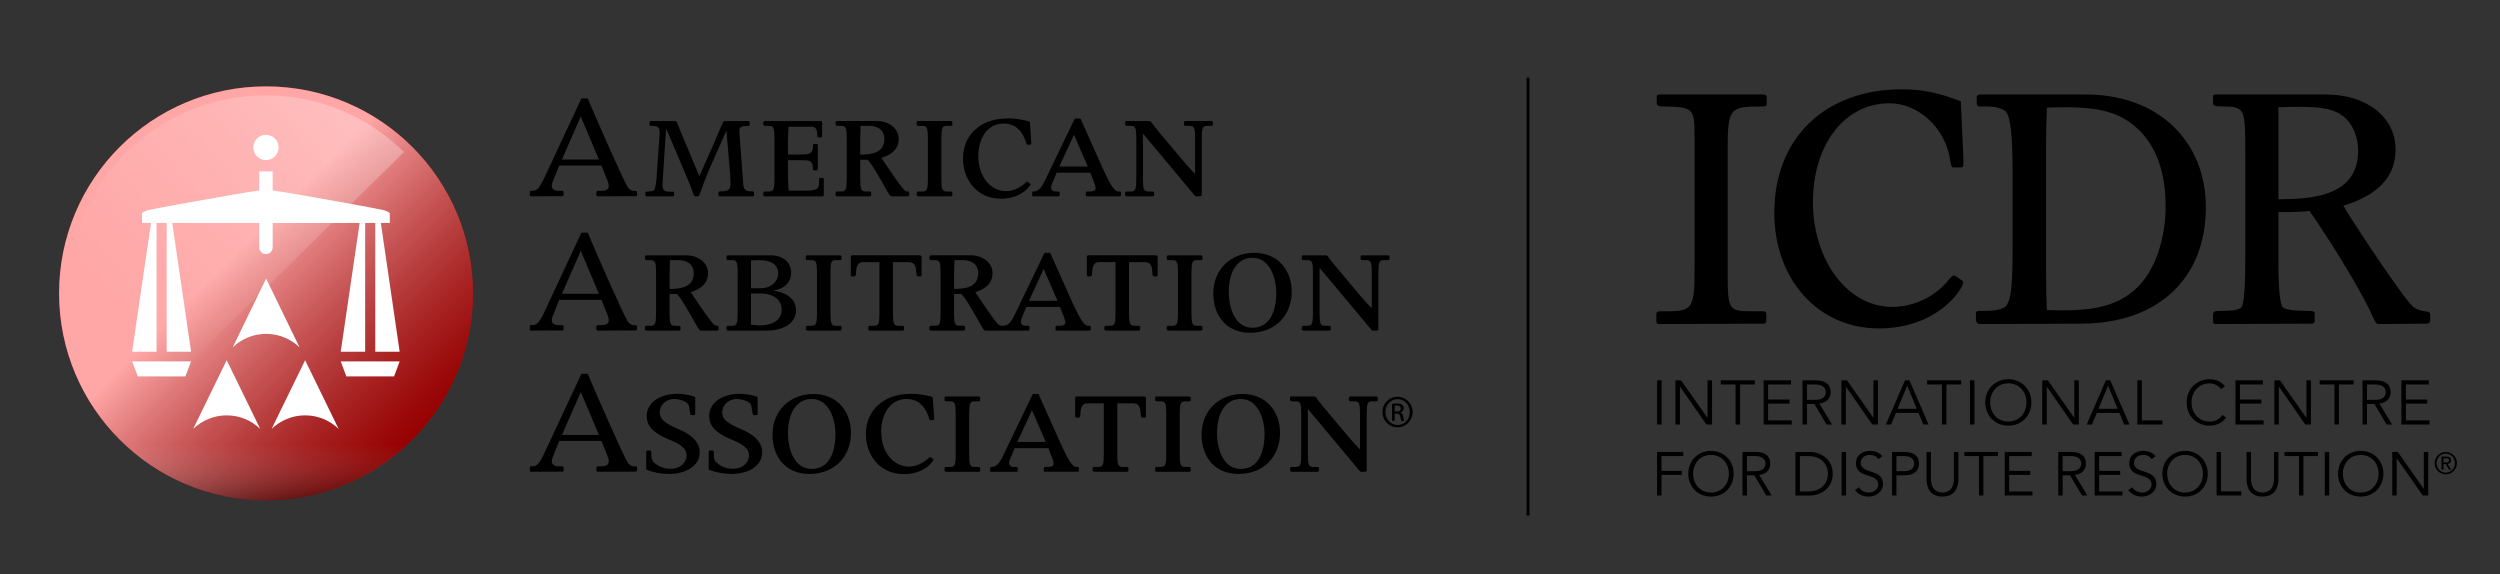
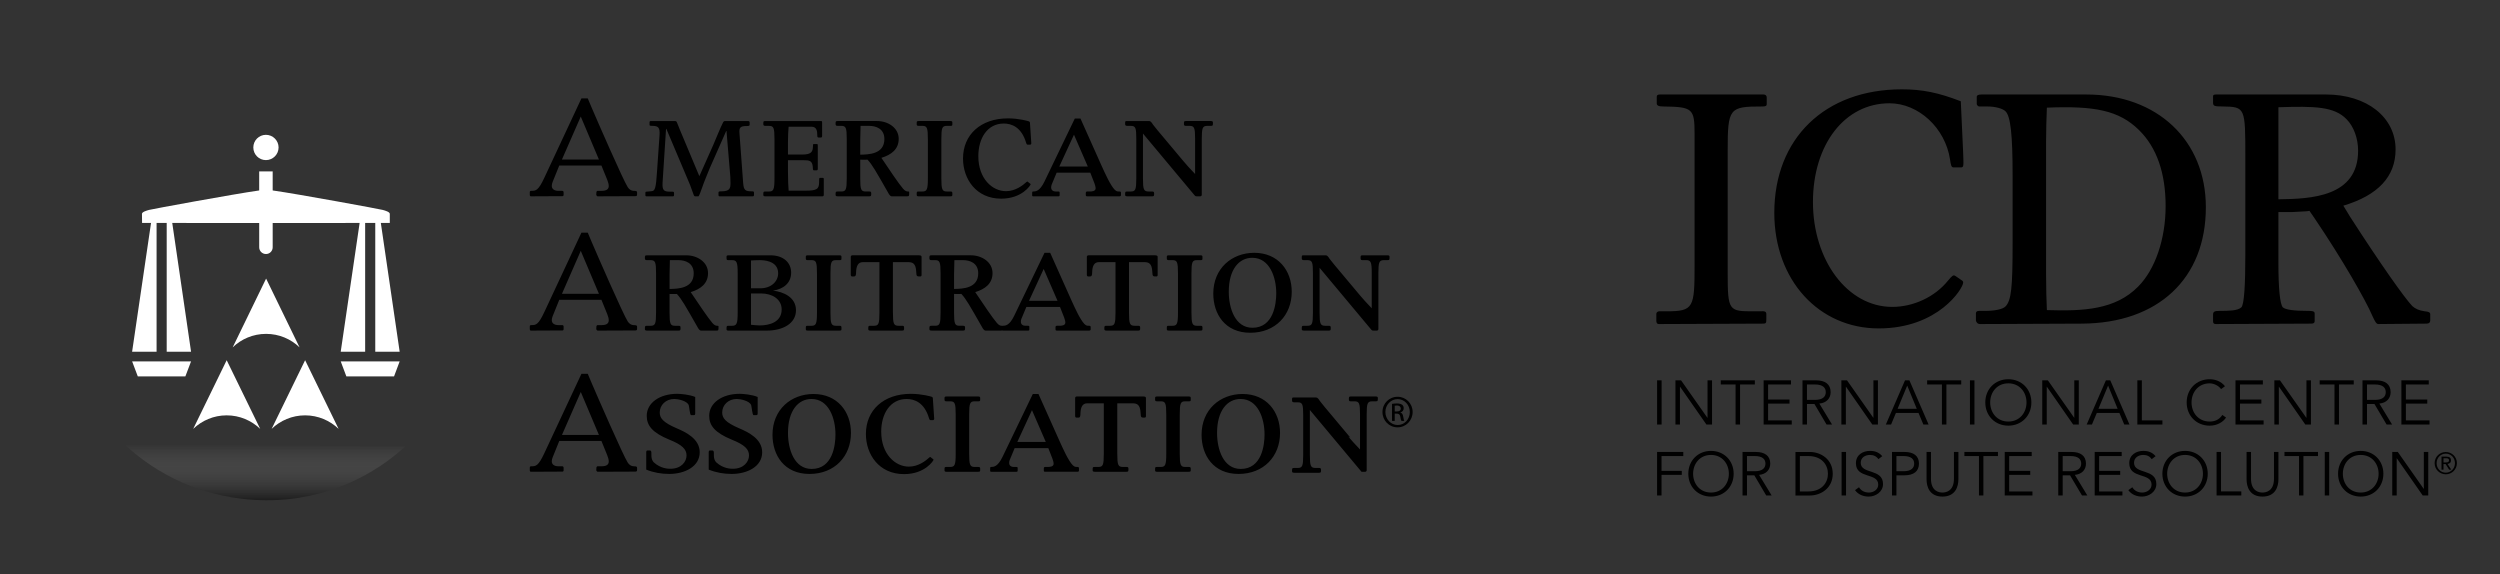
<svg xmlns="http://www.w3.org/2000/svg" viewBox="0 0 4352.44 1000">
  <rect x="0" y="0" width="4352.44" height="1000" fill="#333333" stroke="none" />
  <defs>
    <style>
      .cls-1 {
        fill: url(#linear-gradient-2);
        opacity: .65;
      }

      .cls-1, .cls-2 {
        mix-blend-mode: multiply;
      }

      .cls-1, .cls-2, .cls-3, .cls-4, .cls-5, .cls-6 {
        stroke-width: 0px;
      }

      .cls-2 {
        fill: url(#linear-gradient);
        opacity: .6;
      }

      .cls-3 {
        fill: url(#linear-gradient-3);
      }

      .cls-7 {
        isolation: isolate;
      }

      .cls-5 {
        fill: #fff;
      }

      .cls-6 {
        fill: red;
      }
    </style>
    <linearGradient id="linear-gradient" x1="461.08" y1="870.93" x2="461.08" y2="773.53" gradientUnits="userSpaceOnUse">
      <stop offset="0" stop-color="#000" stop-opacity=".7" />
      <stop offset="1" stop-color="#fff" stop-opacity="0" />
    </linearGradient>
    <linearGradient id="linear-gradient-2" x1="717.89" y1="765.4" x2="208.39" y2="255.89" gradientUnits="userSpaceOnUse">
      <stop offset="0" stop-color="#000" stop-opacity=".63" />
      <stop offset=".62" stop-color="#fff" />
    </linearGradient>
    <linearGradient id="linear-gradient-3" x1="166.76" y1="551.67" x2="675.12" y2="85.8" gradientUnits="userSpaceOnUse">
      <stop offset="0" stop-color="#fff" stop-opacity="0" />
      <stop offset=".18" stop-color="#fff" stop-opacity=".04" />
      <stop offset=".48" stop-color="#fff" stop-opacity=".13" />
      <stop offset=".86" stop-color="#fff" stop-opacity=".28" />
      <stop offset="1" stop-color="#fff" stop-opacity=".35" />
    </linearGradient>
  </defs>
  <g class="cls-7">
    <g id="Layer_1" data-name="Layer 1">
      <g>
        <g>
-           <path class="cls-4" d="m1012.26,171.28h11.02l6.95,16.51c8.7,20.31,54.53,125.59,62.65,138.07,2.61,4.05,6.37,6.37,10.15,6.37,5.51,0,6.1.88,6.1,2.9v3.78c0,2.02-1.17,2.61-3.19,2.61l-65.55.27c-.58,0-2.32-1.44-2.32-2.88l.29-4.36c0-1.15,1.17-2.32,2.03-2.32h6.97c8.12,0,12.46-2.61,12.46-8.41,0-2.9-.88-6.37-2.61-10.73l-10.15-24.95h-73.38l-11.61,28.72c-.86,2.32-1.44,4.63-1.44,6.66,0,5.51,4.34,8.71,11.59,8.71h6.39c1.75,0,2.61.88,2.61,2.9v4.07c0,1.44-.86,2.32-1.73,2.32l-55.11.27c-1.44,0-2.03-.86-2.03-2.88v-4.36c0-1.44.58-2.32,2.61-2.32,7.83,0,12.19,0,22.92-23.19l64.38-137.76Zm-1.17,31.61l-32.77,74.82h64.38l-31.61-74.82Zm149.05,21.46h-.58l-6.08,93.96c-.58,12.76,2.03,15.36,12.76,15.36h4.34c2.32,0,2.9.88,2.9,2.34v3.47c0,1.75-.58,2.32-2.32,2.32h-45.24c-1.75,0-2.32-.27-2.32-2.32v-3.76c0-1.75.86-2.05,2.03-2.05,1.44-.27,8.7-.56,10.44-1.15,3.78-1.17,6.1-4.34,7.83-34.51l4.36-62.94c.86-13.05-2.34-15.66-11.61-15.95-5.22,0-5.8-.29-5.8-2.02v-4.07c0-1.73.58-2.32,2.61-2.32h41.77c.86,0,2.02.29,2.88,1.44,1.75,3.49,3.78,9.87,5.51,13.65l33.94,80.89,23.78-53.36c2.61-5.8,14.22-34.51,17.7-40.6.27-.58,1.44-2.03,2.88-2.03h40.04c1.73,0,3.17.58,3.17,2.32v4.07c0,2.32-2.61,2.32-5.22,2.32-11.59,0-13.34,2.9-12.46,13.34l6.39,86.13c1.15,12.46,3.47,14.22,15.95,14.22,2.03,0,2.9.56,2.9,2.32v4.05c0,1.75-.88,2.32-2.61,2.32h-56.84c-1.75,0-2.34-.56-2.34-2.32v-4.05c0-2.02.88-2.32,4.65-2.32,15.07,0,16.24-5.22,16.24-14.51,0-1.73,0-5.8-.29-10.73l-6.68-79.75h-.56l-28.72,64.97c-2.61,6.37-11.31,27.56-12.76,32.48-2.32,6.66-5.51,15.36-6.68,16.22h-6.08c-.88,0-1.46-.56-2.05-1.73-2.02-4.93-4.63-13.34-6.66-18.27l-41.19-97.45Zm211.7,75.4c0,14.22.58,24.36,1.17,32.19h29c20.29,0,24.07-2.61,24.07-15.36,0-6.1,0-6.97,1.73-6.97h4.36c1.44,0,2.03.58,2.03,2.05v27.56c0,2.03-1.17,2.59-2.9,2.59h-98.6c-2.9,0-3.78-.56-3.78-2.59,0-5.24,0-5.8,3.78-5.8h6.08c7.83,0,9.58-3.19,9.58-22.92v-68.45c0-19.71-1.46-22.9-9.58-22.9h-6.08c-2.61,0-3.78-.58-3.78-3.19,0-4.63,0-5.22,3.78-5.22h95.69c2.61,0,2.9.29,2.9,2.32v23.51c0,2.02-.58,2.9-2.32,2.9h-3.49c-2.02,0-2.61-.88-2.61-3.78,0-7.83-1.15-15.09-10.15-15.09h-39.73c-.58,5.51-1.17,17.12-1.17,26.97v21.48h25.24c16.24,0,17.97-5.51,18.27-14.22,0-2.9,0-4.07,1.44-4.07h5.24c1.44,0,1.73.58,1.73,2.61v40.6c0,1.75-.58,2.61-2.61,2.61h-3.78c-2.03,0-2.03-.86-2.32-6.08-.88-10.73-5.8-11.61-16.24-11.61h-26.97v20.88Zm180.62,42.04q-2.34,0-4.95-4.05c-23.78-41.75-28.7-50.46-37.12-59.75-2.03,0-10.73.29-12.76,0v32.48c0,19.73,1.44,22.92,9.56,22.92h6.1c2.61,0,3.49.56,3.49,3.17,0,4.36,0,5.22-3.49,5.22h-54.82c-2.9,0-3.76-.86-3.76-2.59,0-4.95,0-5.8,3.76-5.8h6.1c8.12,0,9.58-3.19,9.58-22.92v-68.74c0-19.41-1.46-22.61-9.58-22.61h-6.1c-2.61,0-3.76-.58-3.76-3.19,0-4.34,0-5.22,3.76-5.22h68.45c18.85,0,37.7,11.61,37.7,31.02,0,18.29-13.05,27.85-30.16,33.07,13.63,20.31,30.16,44.97,37.7,53.67,3.78,4.34,6.1,4.93,9,4.93,1.44,0,1.73,0,1.73,2.02,0,5.8,0,6.37-4.05,6.37h-26.39Zm-54.23-122.67c-.58,18.27-.58,20.31-.58,24.65v25.51c14.78-.27,42.04-.86,42.04-27.26,0-18.27-15.07-22.9-26.39-22.9h-15.07Zm117.16,22.9c0-19.71-1.46-22.9-9.58-22.9h-6.39c-2.32,0-3.47-.58-3.47-2.61v-3.19c0-2.03.88-2.61,3.47-2.61h55.11c2.9,0,3.49.88,3.49,2.61v3.49c0,2.02-.88,2.32-3.49,2.32h-6.1c-8.12,0-9.56,3.19-9.56,22.9v68.45c0,19.44,1.44,22.92,9.56,22.92h6.1c2.61,0,3.49.56,3.49,2.88v2.92c0,2.03-.58,2.59-3.49,2.59h-55.38c-2.61,0-3.19-.86-3.19-2.59v-2.92c0-2.61.88-2.88,3.47-2.88h6.39c7.83,0,9.58-3.19,9.58-22.92v-68.45Zm177.76,77.45c.58.29,1.17.88,1.17,1.44,0,1.17-14.51,24.95-51.33,24.95-43.8,0-66.41-34.51-66.41-69.89,0-41.19,30.44-69.89,78.3-69.89,18.85,0,35.09,4.63,36.53,5.22,1.17.56,1.73,1.15,1.73,2.9l2.34,35.38c0,1.15-.88,2.32-2.34,2.32h-4.05c-1.73,0-2.32-2.32-2.61-3.19-8.12-27.85-25.82-33.65-38.87-33.65-29,0-44.36,26.11-44.36,56.84,0,39.16,24.36,60.92,48.14,60.92,16.53,0,29.29-10.15,35.68-15.95,1.15-.88,1.44-1.17,2.02-.58l4.05,3.19Zm78.05-113.1h9.87l36.82,82.35c6.1,13.34,15.09,33.65,22.92,41.75.86.88,3.19,2.92,6.08,2.92h2.05c2.03,0,2.61.86,2.61,2.32v4.05c0,1.46-1.17,2.02-2.61,2.02h-56.28c-2.03,0-2.32-.86-2.32-2.59v-3.19c0-1.75.88-2.61,2.32-2.61h4.95c2.9,0,9.85-.29,9.85-5.51,0-2.61-1.17-6.39-2.02-8.7l-7.26-18.56h-58.58l-8.7,20.88c-.56,1.46-.86,3.19-.86,4.93,0,5.22,4.34,6.97,7.83,6.97h4.34c2.02,0,2.61.27,2.61,2.02v4.05c0,1.46-.29,2.32-2.02,2.32h-43.8c-1.73,0-2.03-.56-2.03-2.02v-4.05c0-1.46.29-2.32,1.44-2.32,4.36,0,11.61,0,20.02-17.41l52.77-109.62Zm-1.44,28.12l-25.53,55.4h49.6l-24.07-55.4Zm190.59,46.11c6.08,7.24,9.27,10.73,20.29,22.34v-61.21c0-19.41-1.44-22.61-9.85-22.61h-6.1c-2.03,0-3.49-.29-3.49-3.19,0-4.34,0-5.22,3.49-5.22h43.5c2.61,0,3.49.88,3.49,2.61,0,4.93,0,5.8-3.49,5.8h-6.39c-8.98,0-9.27,4.93-9.56,22.61v97.47c0,1.15-.88,2.59-2.61,2.59h-6.39c-1.73,0-2.32-.27-3.49-1.73l-89.89-107.59v78.01c0,19.73,1.44,22.92,9.85,22.92h6.1c2.32,0,3.49.56,3.49,3.17,0,4.36,0,5.22-3.49,5.22h-43.21c-3.19,0-3.78-1.15-3.78-2.59,0-4.95,0-5.8,3.78-5.8h6.1c8.12,0,9.56-3.19,9.56-22.92v-68.74c0-19.12-1.15-22.61-9.56-22.61h-6.1c-2.32,0-3.78-.58-3.78-3.19,0-4.63,0-5.22,2.61-5.22h39.46c2.32,0,4.63,3.19,6.37,6.1l8.12,10.15,44.97,53.65Zm-1048.09,124.46h11.02l6.95,16.51c8.7,20.31,54.53,125.59,62.65,138.07,2.61,4.05,6.39,6.37,10.15,6.37,5.51,0,6.1.88,6.1,2.9v3.78c0,2.03-1.15,2.61-3.19,2.61l-65.53.27c-.58,0-2.32-1.44-2.32-2.88l.27-4.36c0-1.15,1.17-2.32,2.05-2.32h6.95c8.12,0,12.46-2.61,12.46-8.41,0-2.9-.86-6.37-2.61-10.73l-10.15-24.95h-73.38l-11.59,28.72c-.88,2.32-1.46,4.63-1.46,6.66,0,5.51,4.36,8.7,11.61,8.7h6.39c1.73,0,2.61.88,2.61,2.9v4.07c0,1.44-.88,2.32-1.75,2.32l-55.09.27c-1.46,0-2.05-.86-2.05-2.88v-4.36c0-1.44.58-2.32,2.61-2.32,7.85,0,12.19,0,22.92-23.19l64.38-137.76Zm-1.17,31.61l-32.75,74.82h64.38l-31.63-74.82Zm209.38,138.91q-2.32,0-4.93-4.05c-23.78-41.75-28.7-50.46-37.12-59.75-2.02,0-10.73.29-12.76,0v32.48c0,19.73,1.44,22.92,9.56,22.92h6.1c2.61,0,3.47.56,3.47,3.17,0,4.36,0,5.22-3.47,5.22h-54.82c-2.9,0-3.78-.86-3.78-2.59,0-4.95,0-5.8,3.78-5.8h6.1c8.12,0,9.56-3.19,9.56-22.92v-68.74c0-19.41-1.44-22.61-9.56-22.61h-6.1c-2.61,0-3.78-.58-3.78-3.19,0-4.34,0-5.22,3.78-5.22h68.45c18.85,0,37.7,11.61,37.7,31.02,0,18.29-13.05,27.85-30.16,33.07,13.63,20.31,30.16,44.97,37.7,53.67,3.76,4.34,6.1,4.93,9,4.93,1.44,0,1.73,0,1.73,2.03,0,5.8,0,6.37-4.07,6.37h-26.39Zm-54.23-122.67c-.56,18.27-.56,20.31-.56,24.65v25.51c14.78-.27,42.04-.86,42.04-27.26,0-18.27-15.07-22.9-26.39-22.9h-15.09Zm118.03,22.9c0-19.71-1.73-22.9-9.85-22.9h-6.1c-3.49,0-3.49-.58-3.49-5.8,0-2.02.88-2.61,3.49-2.61h73.09c22.9,0,35.95,13.05,35.95,30.17,0,18.27-13.61,28.7-31.61,31.31,17.99,2.05,40.02,11.31,40.02,34.22s-22.61,35.38-51.04,35.38h-66.41c-2.61,0-3.49-.56-3.49-2.59,0-4.95,0-5.8,3.49-5.8h6.1c8.12,0,9.85-3.49,9.85-22.92v-68.45Zm39.43,26.11c19.14,0,31.04-12.19,31.04-26.11,0-22.9-27.26-22.9-32.48-22.9-5.51,0-10.15.29-14.8.58v48.43h16.24Zm-16.24,63.5c2.63.29,10.44,1.17,15.09,1.17,16.53,0,38.29-5.51,38.29-27.85,0-17.97-16.53-27.85-35.97-27.85h-17.41v54.53Zm114.84-89.62c0-19.71-1.44-22.9-9.56-22.9h-6.39c-2.32,0-3.49-.58-3.49-2.61v-3.19c0-2.02.88-2.61,3.49-2.61h55.11c2.9,0,3.49.88,3.49,2.61v3.49c0,2.03-.88,2.32-3.49,2.32h-6.1c-8.12,0-9.56,3.19-9.56,22.9v68.45c0,19.43,1.44,22.92,9.56,22.92h6.1c2.61,0,3.49.56,3.49,2.88v2.92c0,2.02-.58,2.59-3.49,2.59h-55.4c-2.61,0-3.19-.86-3.19-2.59v-2.92c0-2.61.88-2.88,3.49-2.88h6.39c7.83,0,9.56-3.19,9.56-22.92v-68.45Zm132.25,68.45c0,19.73,1.46,22.92,9.87,22.92h6.07c2.61,0,3.49.56,3.49,3.17,0,4.36,0,5.22-3.49,5.22h-55.09c-2.9,0-3.78-.86-3.78-2.59,0-5.24,0-5.8,3.78-5.8h6.07c8.12,0,9.58-3.19,9.58-22.92v-87.87h-29c-8.7,0-11.31,7.83-11.61,17.1,0,5.8-.88,7.83-3.49,7.83h-3.78c-1.15,0-2.03-1.44-2.03-2.61v-31.61c0-1.17.88-2.61,2.9-2.61h115.71c3.19,0,4.65.88,4.65,2.61v31.61c0,1.17-.29,2.61-2.34,2.61-5.8,0-6.66,0-6.95-7.83-.58-16.24-7.54-16.83-13.63-17.1h-26.97v87.87Zm161.24,31.31q-2.32,0-4.93-4.05c-23.8-41.75-28.7-50.46-37.12-59.75-2.05,0-10.75.29-12.78,0v32.48c0,19.73,1.46,22.92,9.58,22.92h6.1c2.61,0,3.47.56,3.47,3.17,0,4.36,0,5.22-3.47,5.22h-54.82c-2.9,0-3.78-.86-3.78-2.59,0-4.95,0-5.8,3.78-5.8h6.07c8.12,0,9.58-3.19,9.58-22.92v-68.74c0-19.41-1.46-22.61-9.58-22.61h-6.07c-2.61,0-3.78-.58-3.78-3.19,0-4.34,0-5.22,3.78-5.22h68.43c18.87,0,37.7,11.61,37.7,31.02,0,18.29-13.05,27.85-30.14,33.07,13.63,20.31,30.14,44.97,37.7,53.67,3.76,4.34,6.1,4.93,8.98,4.93,1.46,0,1.75,0,1.75,2.03,0,5.8,0,6.37-4.07,6.37h-26.39Zm-54.23-122.67c-.58,18.27-.58,20.31-.58,24.65v25.51c14.8-.27,42.06-.86,42.06-27.26,0-18.27-15.09-22.9-26.39-22.9h-15.09Zm156.9-12.76h9.87l36.82,82.35c6.1,13.34,15.09,33.65,22.92,41.75.86.88,3.19,2.92,6.08,2.92h2.05c2.03,0,2.61.86,2.61,2.32v4.05c0,1.46-1.17,2.03-2.61,2.03h-56.28c-2.03,0-2.32-.86-2.32-2.59v-3.19c0-1.75.88-2.61,2.32-2.61h4.95c2.9,0,9.85-.29,9.85-5.51,0-2.61-1.15-6.39-2.02-8.71l-7.26-18.56h-58.58l-8.7,20.88c-.58,1.46-.86,3.19-.86,4.93,0,5.22,4.34,6.97,7.83,6.97h4.34c2.02,0,2.61.27,2.61,2.03v4.05c0,1.46-.29,2.32-2.02,2.32h-43.8c-1.73,0-2.02-.56-2.02-2.03v-4.05c0-1.46.29-2.32,1.44-2.32,4.36,0,11.61,0,20.02-17.41l52.77-109.62Zm-1.44,28.12l-25.53,55.4h49.6l-24.07-55.4Zm148.53,75.99c0,19.73,1.44,22.92,9.85,22.92h6.1c2.61,0,3.49.56,3.49,3.17,0,4.36,0,5.22-3.49,5.22h-55.09c-2.9,0-3.78-.86-3.78-2.59,0-5.24,0-5.8,3.78-5.8h6.07c8.12,0,9.58-3.19,9.58-22.92v-87.87h-29.02c-8.71,0-11.31,7.83-11.59,17.1,0,5.8-.88,7.83-3.49,7.83h-3.78c-1.15,0-2.02-1.44-2.02-2.61v-31.61c0-1.17.88-2.61,2.9-2.61h115.71c3.19,0,4.66.88,4.66,2.61v31.61c0,1.17-.29,2.61-2.34,2.61-5.78,0-6.66,0-6.95-7.83-.58-16.24-7.54-16.83-13.63-17.1h-26.97v87.87Zm85.26-68.45c0-19.71-1.46-22.9-9.56-22.9h-6.39c-2.32,0-3.49-.58-3.49-2.61v-3.19c0-2.02.88-2.61,3.49-2.61h55.09c2.9,0,3.49.88,3.49,2.61v3.49c0,2.03-.88,2.32-3.49,2.32h-6.08c-8.14,0-9.58,3.19-9.58,22.9v68.45c0,19.43,1.44,22.92,9.58,22.92h6.08c2.61,0,3.49.56,3.49,2.88v2.92c0,2.02-.58,2.59-3.49,2.59h-55.38c-2.61,0-3.19-.86-3.19-2.59v-2.92c0-2.61.88-2.88,3.49-2.88h6.39c7.81,0,9.56-3.19,9.56-22.92v-68.45Zm61.48,35.38c0-44.07,32.48-71.04,71.33-71.04,41.48,0,65.26,30.75,65.26,67.87,0,40.6-28.41,71.33-72.21,71.33s-64.38-32.48-64.38-68.16Zm109.62-.58c0-28.12-11.61-61.77-41.75-61.77-23.21,0-40.9,20.31-40.9,59.18,0,28.7,11.02,62.63,41.17,62.63,36.85,0,41.48-41.75,41.48-60.04Zm145.94,3.78c6.07,7.24,9.27,10.73,20.29,22.34v-61.21c0-19.41-1.46-22.61-9.87-22.61h-6.08c-2.05,0-3.49-.29-3.49-3.19,0-4.34,0-5.22,3.49-5.22h43.5c2.61,0,3.47.88,3.47,2.61,0,4.93,0,5.8-3.47,5.8h-6.39c-9,0-9.29,4.93-9.58,22.61v97.47c0,1.15-.86,2.59-2.59,2.59h-6.39c-1.73,0-2.32-.27-3.49-1.73l-89.89-107.59v78.01c0,19.73,1.44,22.92,9.85,22.92h6.1c2.32,0,3.49.56,3.49,3.17,0,4.36,0,5.22-3.49,5.22h-43.21c-3.19,0-3.78-1.15-3.78-2.59,0-4.95,0-5.8,3.78-5.8h6.08c8.14,0,9.58-3.19,9.58-22.92v-68.74c0-19.12-1.17-22.61-9.58-22.61h-6.08c-2.32,0-3.78-.58-3.78-3.19,0-4.63,0-5.22,2.61-5.22h39.46c2.32,0,4.63,3.19,6.37,6.1l8.12,10.15,44.97,53.65Zm-1355.59,136.45h11.02l6.95,16.51c8.7,20.31,54.53,125.59,62.65,138.07,2.61,4.05,6.39,6.37,10.17,6.37,5.49,0,6.07.88,6.07,2.9v3.78c0,2.02-1.17,2.61-3.19,2.61l-65.53.27c-.58,0-2.32-1.44-2.32-2.88l.27-4.36c0-1.15,1.17-2.32,2.05-2.32h6.95c8.12,0,12.46-2.61,12.46-8.41,0-2.9-.86-6.37-2.61-10.73l-10.15-24.95h-73.38l-11.61,28.72c-.86,2.32-1.44,4.63-1.44,6.66,0,5.51,4.34,8.71,11.61,8.71h6.39c1.73,0,2.61.88,2.61,2.9v4.07c0,1.44-.88,2.32-1.75,2.32l-55.09.27c-1.46,0-2.05-.86-2.05-2.88v-4.36c0-1.44.58-2.32,2.61-2.32,7.83,0,12.19,0,22.92-23.19l64.38-137.76Zm-1.15,31.61l-32.77,74.82h64.38l-31.61-74.82Zm120.04,101.79c2.02,0,3.19.88,2.9,6.68-.29,9.56,2.9,12.46,4.05,13.92,12.19,11.29,25.82,11.29,29.02,11.29,19.14,0,28.12-12.46,28.12-23.19s-7.54-18.56-30.17-27.56c-29.58-12.17-39.14-24.63-39.14-41.46,0-22.34,22.34-38.29,53.07-38.29,6.39,0,21.75,1.44,31.34,5.51v28.12c0,2.9-.58,3.49-2.61,3.49h-4.65c-2.03,0-3.17-14.8-4.05-17.39-2.9-7.56-18.85-10.75-24.95-10.75-15.07,0-25.51,10.75-25.51,23.51,0,9.56,5.22,17.12,29.58,27.56,15.66,6.66,40.02,18.27,40.02,41.75,0,24.95-26.12,37.7-53.09,37.7-13.61,0-27.26-2.32-40.02-7.54v-29.87c0-2.32.58-3.49,2.34-3.49h3.76Zm108.76,0c2.02,0,3.17.88,2.9,6.68-.29,9.56,2.88,12.46,4.05,13.92,12.17,11.29,25.8,11.29,29,11.29,19.14,0,28.14-12.46,28.14-23.19s-7.54-18.56-30.17-27.56c-29.58-12.17-39.16-24.63-39.16-41.46,0-22.34,22.34-38.29,53.09-38.29,6.37,0,21.75,1.44,31.31,5.51v28.12c0,2.9-.58,3.49-2.61,3.49h-4.63c-2.05,0-3.19-14.8-4.07-17.39-2.88-7.56-18.85-10.75-24.95-10.75-15.07,0-25.51,10.75-25.51,23.51,0,9.56,5.22,17.12,29.58,27.56,15.66,6.66,40.02,18.27,40.02,41.75,0,24.95-26.09,37.7-53.07,37.7-13.63,0-27.26-2.32-40.02-7.54v-29.87c0-2.32.58-3.49,2.32-3.49h3.78Zm104.96-27.26c0-44.07,32.48-71.04,71.35-71.04,41.46,0,65.26,30.75,65.26,67.87,0,40.6-28.43,71.33-72.23,71.33s-64.38-32.48-64.38-68.16Zm109.64-.58c0-28.12-11.61-61.77-41.77-61.77-23.19,0-40.9,20.31-40.9,59.18,0,28.7,11.02,62.63,41.19,62.63,36.85,0,41.48-41.75,41.48-60.04Zm169.57,42.65c.58.29,1.17.88,1.17,1.44,0,1.17-14.51,24.95-51.33,24.95-43.8,0-66.43-34.51-66.43-69.89,0-41.19,30.46-69.89,78.31-69.89,18.85,0,35.09,4.63,36.55,5.22,1.15.56,1.73,1.15,1.73,2.9l2.32,35.38c0,1.15-.86,2.32-2.32,2.32h-4.05c-1.75,0-2.34-2.32-2.61-3.19-8.12-27.85-25.82-33.65-38.87-33.65-29,0-44.38,26.11-44.38,56.84,0,39.16,24.36,60.92,48.16,60.92,16.53,0,29.29-10.15,35.66-15.95,1.17-.88,1.46-1.17,2.05-.58l4.05,3.19Zm39.73-77.45c0-19.71-1.44-22.9-9.56-22.9h-6.39c-2.32,0-3.49-.58-3.49-2.61v-3.19c0-2.03.88-2.61,3.49-2.61h55.09c2.9,0,3.49.88,3.49,2.61v3.49c0,2.03-.88,2.32-3.49,2.32h-6.07c-8.12,0-9.58,3.19-9.58,22.9v68.45c0,19.44,1.46,22.92,9.58,22.92h6.07c2.61,0,3.49.56,3.49,2.88v2.92c0,2.03-.58,2.59-3.49,2.59h-55.38c-2.61,0-3.19-.86-3.19-2.59v-2.92c0-2.61.88-2.88,3.49-2.88h6.39c7.83,0,9.56-3.19,9.56-22.92v-68.45Zm134.27-35.66h9.85l36.85,82.35c6.07,13.34,15.07,33.65,22.9,41.75.88.88,3.19,2.92,6.1,2.92h2.03c2.03,0,2.61.86,2.61,2.32v4.05c0,1.46-1.17,2.03-2.61,2.03h-56.26c-2.05,0-2.32-.86-2.32-2.59v-3.19c0-1.75.86-2.61,2.32-2.61h4.93c2.9,0,9.85-.29,9.85-5.51,0-2.61-1.15-6.39-2.02-8.7l-7.24-18.56h-58.6l-8.68,20.88c-.58,1.46-.88,3.19-.88,4.93,0,5.22,4.34,6.97,7.83,6.97h4.36c2.03,0,2.61.27,2.61,2.03v4.05c0,1.46-.29,2.32-2.05,2.32h-43.78c-1.75,0-2.05-.56-2.05-2.03v-4.05c0-1.46.29-2.32,1.46-2.32,4.34,0,11.59,0,20-17.41l52.79-109.62Zm-1.46,28.12l-25.51,55.4h49.58l-24.07-55.4Zm148.53,75.99c0,19.73,1.46,22.92,9.87,22.92h6.08c2.63,0,3.49.56,3.49,3.17,0,4.36,0,5.22-3.49,5.22h-55.09c-2.9,0-3.78-.86-3.78-2.59,0-5.24,0-5.8,3.78-5.8h6.1c8.1,0,9.56-3.19,9.56-22.92v-87.87h-29c-8.7,0-11.31,7.83-11.61,17.1,0,5.8-.86,7.83-3.49,7.83h-3.76c-1.17,0-2.03-1.44-2.03-2.61v-31.61c0-1.17.86-2.61,2.88-2.61h115.74c3.17,0,4.63.88,4.63,2.61v31.61c0,1.17-.29,2.61-2.32,2.61-5.8,0-6.68,0-6.97-7.83-.58-16.24-7.54-16.83-13.63-17.1h-26.97v87.87Zm85.26-68.45c0-19.71-1.44-22.9-9.56-22.9h-6.39c-2.32,0-3.49-.58-3.49-2.61v-3.19c0-2.03.88-2.61,3.49-2.61h55.11c2.9,0,3.47.88,3.47,2.61v3.49c0,2.03-.86,2.32-3.47,2.32h-6.1c-8.12,0-9.56,3.19-9.56,22.9v68.45c0,19.44,1.44,22.92,9.56,22.92h6.1c2.61,0,3.47.56,3.47,2.88v2.92c0,2.03-.56,2.59-3.47,2.59h-55.4c-2.61,0-3.19-.86-3.19-2.59v-2.92c0-2.61.88-2.88,3.49-2.88h6.39c7.83,0,9.56-3.19,9.56-22.92v-68.45Zm61.48,35.38c0-44.07,32.48-71.04,71.35-71.04,41.46,0,65.26,30.75,65.26,67.87,0,40.6-28.43,71.33-72.23,71.33s-64.38-32.48-64.38-68.16Zm109.64-.58c0-28.12-11.61-61.77-41.77-61.77-23.19,0-40.9,20.31-40.9,59.18,0,28.7,11.02,62.63,41.19,62.63,36.82,0,41.48-41.75,41.48-60.04Zm145.92,3.78c6.1,7.24,9.29,10.73,20.29,22.34v-61.21c0-19.41-1.44-22.61-9.85-22.61h-6.1c-2.02,0-3.47-.29-3.47-3.19,0-4.34,0-5.22,3.47-5.22h43.5c2.61,0,3.49.88,3.49,2.61,0,4.93,0,5.8-3.49,5.8h-6.37c-9,0-9.29,4.93-9.58,22.61v97.47c0,1.15-.88,2.59-2.61,2.59h-6.39c-1.73,0-2.32-.27-3.47-1.73l-89.91-107.59v78.01c0,19.73,1.44,22.92,9.85,22.92h6.1c2.32,0,3.49.56,3.49,3.17,0,4.36,0,5.22-3.49,5.22h-43.21c-3.19,0-3.78-1.15-3.78-2.59,0-4.95,0-5.8,3.78-5.8h6.1c8.12,0,9.56-3.19,9.56-22.92v-68.74c0-19.12-1.15-22.61-9.56-22.61h-6.1c-2.32,0-3.78-.58-3.78-3.19,0-4.63,0-5.22,2.61-5.22h39.46c2.32,0,4.63,3.19,6.39,6.1l8.12,10.15,44.95,53.65Zm85.76-69.39c14.59,0,26.14,11.82,26.14,26.51s-11.54,26.72-26.23,26.72-26.3-11.69-26.3-26.72,11.78-26.51,26.3-26.51h.09Zm-.09,4.07c-11.72,0-21.22,10.1-21.22,22.44s9.5,22.65,21.31,22.65c11.86.06,21.24-9.96,21.24-22.5s-9.38-22.59-21.24-22.59h-.09Zm-4.96,37.95h-4.7v-29.66c2.51-.33,4.85-.73,8.37-.73,4.42,0,7.45,1,9.24,2.28,1.76,1.31,2.72,3.32,2.72,6.14,0,3.92-2.57,6.22-5.79,7.29v.19c2.54.46,4.35,2.82,4.95,7.16.68,4.66,1.4,6.41,1.88,7.35h-4.97c-.69-.94-1.45-3.61-2.01-7.56-.68-3.82-2.6-5.14-6.34-5.14h-3.35v12.69Zm0-16.45h3.44c3.92,0,7.17-1.4,7.17-4.99,0-2.67-1.88-5.37-7.17-5.37-1.62,0-2.66.29-3.44.35v10Z" />
+           <path class="cls-4" d="m1012.26,171.28h11.02l6.95,16.51c8.7,20.31,54.53,125.59,62.65,138.07,2.61,4.05,6.37,6.37,10.15,6.37,5.51,0,6.1.88,6.1,2.9v3.78c0,2.02-1.17,2.61-3.19,2.61l-65.55.27c-.58,0-2.32-1.44-2.32-2.88l.29-4.36c0-1.15,1.17-2.32,2.03-2.32h6.97c8.12,0,12.46-2.61,12.46-8.41,0-2.9-.88-6.37-2.61-10.73l-10.15-24.95h-73.38l-11.61,28.72c-.86,2.32-1.44,4.63-1.44,6.66,0,5.51,4.34,8.71,11.59,8.71h6.39c1.75,0,2.61.88,2.61,2.9v4.07c0,1.44-.86,2.32-1.73,2.32l-55.11.27c-1.44,0-2.03-.86-2.03-2.88v-4.36c0-1.44.58-2.32,2.61-2.32,7.83,0,12.19,0,22.92-23.19l64.38-137.76Zm-1.17,31.61l-32.77,74.82h64.38l-31.61-74.82Zm149.05,21.46h-.58l-6.08,93.96c-.58,12.76,2.03,15.36,12.76,15.36h4.34c2.32,0,2.9.88,2.9,2.34v3.47c0,1.75-.58,2.32-2.32,2.32h-45.24c-1.75,0-2.32-.27-2.32-2.32v-3.76c0-1.75.86-2.05,2.03-2.05,1.44-.27,8.7-.56,10.44-1.15,3.78-1.17,6.1-4.34,7.83-34.51l4.36-62.94c.86-13.05-2.34-15.66-11.61-15.95-5.22,0-5.8-.29-5.8-2.02v-4.07c0-1.73.58-2.32,2.61-2.32h41.77c.86,0,2.02.29,2.88,1.44,1.75,3.49,3.78,9.87,5.51,13.65l33.94,80.89,23.78-53.36c2.61-5.8,14.22-34.51,17.7-40.6.27-.58,1.44-2.03,2.88-2.03h40.04c1.73,0,3.17.58,3.17,2.32v4.07c0,2.32-2.61,2.32-5.22,2.32-11.59,0-13.34,2.9-12.46,13.34l6.39,86.13c1.15,12.46,3.47,14.22,15.95,14.22,2.03,0,2.9.56,2.9,2.32v4.05c0,1.75-.88,2.32-2.61,2.32h-56.84c-1.75,0-2.34-.56-2.34-2.32v-4.05c0-2.02.88-2.32,4.65-2.32,15.07,0,16.24-5.22,16.24-14.51,0-1.73,0-5.8-.29-10.73l-6.68-79.75h-.56l-28.72,64.97c-2.61,6.37-11.31,27.56-12.76,32.48-2.32,6.66-5.51,15.36-6.68,16.22h-6.08c-.88,0-1.46-.56-2.05-1.73-2.02-4.93-4.63-13.34-6.66-18.27l-41.19-97.45Zm211.7,75.4c0,14.22.58,24.36,1.17,32.19h29c20.29,0,24.07-2.61,24.07-15.36,0-6.1,0-6.97,1.73-6.97h4.36c1.44,0,2.03.58,2.03,2.05v27.56c0,2.03-1.17,2.59-2.9,2.59h-98.6c-2.9,0-3.78-.56-3.78-2.59,0-5.24,0-5.8,3.78-5.8h6.08c7.83,0,9.58-3.19,9.58-22.92v-68.45c0-19.71-1.46-22.9-9.58-22.9h-6.08c-2.61,0-3.78-.58-3.78-3.19,0-4.63,0-5.22,3.78-5.22h95.69c2.61,0,2.9.29,2.9,2.32v23.51c0,2.02-.58,2.9-2.32,2.9h-3.49c-2.02,0-2.61-.88-2.61-3.78,0-7.83-1.15-15.09-10.15-15.09h-39.73c-.58,5.51-1.17,17.12-1.17,26.97v21.48h25.24c16.24,0,17.97-5.51,18.27-14.22,0-2.9,0-4.07,1.44-4.07h5.24c1.44,0,1.73.58,1.73,2.61v40.6c0,1.75-.58,2.61-2.61,2.61h-3.78c-2.03,0-2.03-.86-2.32-6.08-.88-10.73-5.8-11.61-16.24-11.61h-26.97v20.88Zm180.62,42.04q-2.34,0-4.95-4.05c-23.78-41.75-28.7-50.46-37.12-59.75-2.03,0-10.73.29-12.76,0v32.48c0,19.73,1.44,22.92,9.56,22.92h6.1c2.61,0,3.49.56,3.49,3.17,0,4.36,0,5.22-3.49,5.22h-54.82c-2.9,0-3.76-.86-3.76-2.59,0-4.95,0-5.8,3.76-5.8h6.1c8.12,0,9.58-3.19,9.58-22.92v-68.74c0-19.41-1.46-22.61-9.58-22.61h-6.1c-2.61,0-3.76-.58-3.76-3.19,0-4.34,0-5.22,3.76-5.22h68.45c18.85,0,37.7,11.61,37.7,31.02,0,18.29-13.05,27.85-30.16,33.07,13.63,20.31,30.16,44.97,37.7,53.67,3.78,4.34,6.1,4.93,9,4.93,1.44,0,1.73,0,1.73,2.02,0,5.8,0,6.37-4.05,6.37h-26.39Zm-54.23-122.67c-.58,18.27-.58,20.31-.58,24.65v25.51c14.78-.27,42.04-.86,42.04-27.26,0-18.27-15.07-22.9-26.39-22.9h-15.07Zm117.16,22.9c0-19.71-1.46-22.9-9.58-22.9h-6.39c-2.32,0-3.47-.58-3.47-2.61v-3.19c0-2.03.88-2.61,3.47-2.61h55.11c2.9,0,3.49.88,3.49,2.61v3.49c0,2.02-.88,2.32-3.49,2.32h-6.1c-8.12,0-9.56,3.19-9.56,22.9v68.45c0,19.44,1.44,22.92,9.56,22.92h6.1c2.61,0,3.49.56,3.49,2.88v2.92c0,2.03-.58,2.59-3.49,2.59h-55.38c-2.61,0-3.19-.86-3.19-2.59v-2.92c0-2.61.88-2.88,3.47-2.88h6.39c7.83,0,9.58-3.19,9.58-22.92v-68.45Zm177.76,77.45c.58.29,1.17.88,1.17,1.44,0,1.17-14.51,24.95-51.33,24.95-43.8,0-66.41-34.51-66.41-69.89,0-41.19,30.44-69.89,78.3-69.89,18.85,0,35.09,4.63,36.53,5.22,1.17.56,1.73,1.15,1.73,2.9l2.34,35.38c0,1.15-.88,2.32-2.34,2.32h-4.05c-1.73,0-2.32-2.32-2.61-3.19-8.12-27.85-25.82-33.65-38.87-33.65-29,0-44.36,26.11-44.36,56.84,0,39.16,24.36,60.92,48.14,60.92,16.53,0,29.29-10.15,35.68-15.95,1.15-.88,1.44-1.17,2.02-.58l4.05,3.19Zm78.05-113.1h9.87l36.82,82.35c6.1,13.34,15.09,33.65,22.92,41.75.86.88,3.19,2.92,6.08,2.92h2.05c2.03,0,2.61.86,2.61,2.32v4.05c0,1.46-1.17,2.02-2.61,2.02h-56.28c-2.03,0-2.32-.86-2.32-2.59v-3.19c0-1.75.88-2.61,2.32-2.61h4.95c2.9,0,9.85-.29,9.85-5.51,0-2.61-1.17-6.39-2.02-8.7l-7.26-18.56h-58.58l-8.7,20.88c-.56,1.46-.86,3.19-.86,4.93,0,5.22,4.34,6.97,7.83,6.97h4.34c2.02,0,2.61.27,2.61,2.02v4.05c0,1.46-.29,2.32-2.02,2.32h-43.8c-1.73,0-2.03-.56-2.03-2.02v-4.05c0-1.46.29-2.32,1.44-2.32,4.36,0,11.61,0,20.02-17.41l52.77-109.62Zm-1.44,28.12l-25.53,55.4h49.6l-24.07-55.4Zm190.59,46.11c6.08,7.24,9.27,10.73,20.29,22.34v-61.21c0-19.41-1.44-22.61-9.85-22.61h-6.1c-2.03,0-3.49-.29-3.49-3.19,0-4.34,0-5.22,3.49-5.22h43.5c2.61,0,3.49.88,3.49,2.61,0,4.93,0,5.8-3.49,5.8h-6.39c-8.98,0-9.27,4.93-9.56,22.61v97.47c0,1.15-.88,2.59-2.61,2.59h-6.39c-1.73,0-2.32-.27-3.49-1.73l-89.89-107.59v78.01c0,19.73,1.44,22.92,9.85,22.92h6.1c2.32,0,3.49.56,3.49,3.17,0,4.36,0,5.22-3.49,5.22h-43.21c-3.19,0-3.78-1.15-3.78-2.59,0-4.95,0-5.8,3.78-5.8h6.1c8.12,0,9.56-3.19,9.56-22.92v-68.74c0-19.12-1.15-22.61-9.56-22.61h-6.1c-2.32,0-3.78-.58-3.78-3.19,0-4.63,0-5.22,2.61-5.22h39.46c2.32,0,4.63,3.19,6.37,6.1l8.12,10.15,44.97,53.65Zm-1048.09,124.46h11.02l6.95,16.51c8.7,20.31,54.53,125.59,62.65,138.07,2.61,4.05,6.39,6.37,10.15,6.37,5.51,0,6.1.88,6.1,2.9v3.78c0,2.03-1.15,2.61-3.19,2.61l-65.53.27c-.58,0-2.32-1.44-2.32-2.88l.27-4.36c0-1.15,1.17-2.32,2.05-2.32h6.95c8.12,0,12.46-2.61,12.46-8.41,0-2.9-.86-6.37-2.61-10.73l-10.15-24.95h-73.38l-11.59,28.72c-.88,2.32-1.46,4.63-1.46,6.66,0,5.51,4.36,8.7,11.61,8.7h6.39c1.73,0,2.61.88,2.61,2.9v4.07c0,1.44-.88,2.32-1.75,2.32l-55.09.27c-1.46,0-2.05-.86-2.05-2.88v-4.36c0-1.44.58-2.32,2.61-2.32,7.85,0,12.19,0,22.92-23.19l64.38-137.76Zm-1.17,31.61l-32.75,74.82h64.38l-31.63-74.82Zm209.38,138.91q-2.32,0-4.93-4.05c-23.78-41.75-28.7-50.46-37.12-59.75-2.02,0-10.73.29-12.76,0v32.48c0,19.73,1.44,22.92,9.56,22.92h6.1c2.61,0,3.47.56,3.47,3.17,0,4.36,0,5.22-3.47,5.22h-54.82c-2.9,0-3.78-.86-3.78-2.59,0-4.95,0-5.8,3.78-5.8h6.1c8.12,0,9.56-3.19,9.56-22.92v-68.74c0-19.41-1.44-22.61-9.56-22.61h-6.1c-2.61,0-3.78-.58-3.78-3.19,0-4.34,0-5.22,3.78-5.22h68.45c18.85,0,37.7,11.61,37.7,31.02,0,18.29-13.05,27.85-30.16,33.07,13.63,20.31,30.16,44.97,37.7,53.67,3.76,4.34,6.1,4.93,9,4.93,1.44,0,1.73,0,1.73,2.03,0,5.8,0,6.37-4.07,6.37h-26.39Zm-54.23-122.67c-.56,18.27-.56,20.31-.56,24.65v25.51c14.78-.27,42.04-.86,42.04-27.26,0-18.27-15.07-22.9-26.39-22.9h-15.09Zm118.03,22.9c0-19.71-1.73-22.9-9.85-22.9h-6.1c-3.49,0-3.49-.58-3.49-5.8,0-2.02.88-2.61,3.49-2.61h73.09c22.9,0,35.95,13.05,35.95,30.17,0,18.27-13.61,28.7-31.61,31.31,17.99,2.05,40.02,11.31,40.02,34.22s-22.61,35.38-51.04,35.38h-66.41c-2.61,0-3.49-.56-3.49-2.59,0-4.95,0-5.8,3.49-5.8h6.1c8.12,0,9.85-3.49,9.85-22.92v-68.45Zm39.43,26.11c19.14,0,31.04-12.19,31.04-26.11,0-22.9-27.26-22.9-32.48-22.9-5.51,0-10.15.29-14.8.58v48.43h16.24Zm-16.24,63.5c2.63.29,10.44,1.17,15.09,1.17,16.53,0,38.29-5.51,38.29-27.85,0-17.97-16.53-27.85-35.97-27.85h-17.41v54.53Zm114.84-89.62c0-19.71-1.44-22.9-9.56-22.9h-6.39c-2.32,0-3.49-.58-3.49-2.61v-3.19c0-2.02.88-2.61,3.49-2.61h55.11c2.9,0,3.49.88,3.49,2.61v3.49c0,2.03-.88,2.32-3.49,2.32h-6.1c-8.12,0-9.56,3.19-9.56,22.9v68.45c0,19.43,1.44,22.92,9.56,22.92h6.1c2.61,0,3.49.56,3.49,2.88v2.92c0,2.02-.58,2.59-3.49,2.59h-55.4c-2.61,0-3.19-.86-3.19-2.59v-2.92c0-2.61.88-2.88,3.49-2.88h6.39c7.83,0,9.56-3.19,9.56-22.92v-68.45Zm132.25,68.45c0,19.73,1.46,22.92,9.87,22.92h6.07c2.61,0,3.49.56,3.49,3.17,0,4.36,0,5.22-3.49,5.22h-55.09c-2.9,0-3.78-.86-3.78-2.59,0-5.24,0-5.8,3.78-5.8h6.07c8.12,0,9.58-3.19,9.58-22.92v-87.87h-29c-8.7,0-11.31,7.83-11.61,17.1,0,5.8-.88,7.83-3.49,7.83h-3.78c-1.15,0-2.03-1.44-2.03-2.61v-31.61c0-1.17.88-2.61,2.9-2.61h115.71c3.19,0,4.65.88,4.65,2.61v31.61c0,1.17-.29,2.61-2.34,2.61-5.8,0-6.66,0-6.95-7.83-.58-16.24-7.54-16.83-13.63-17.1h-26.97v87.87Zm161.24,31.31q-2.32,0-4.93-4.05c-23.8-41.75-28.7-50.46-37.12-59.75-2.05,0-10.75.29-12.78,0v32.48c0,19.73,1.46,22.92,9.58,22.92h6.1c2.61,0,3.47.56,3.47,3.17,0,4.36,0,5.22-3.47,5.22h-54.82c-2.9,0-3.78-.86-3.78-2.59,0-4.95,0-5.8,3.78-5.8h6.07c8.12,0,9.58-3.19,9.58-22.92v-68.74c0-19.41-1.46-22.61-9.58-22.61h-6.07c-2.61,0-3.78-.58-3.78-3.19,0-4.34,0-5.22,3.78-5.22h68.43c18.87,0,37.7,11.61,37.7,31.02,0,18.29-13.05,27.85-30.14,33.07,13.63,20.31,30.14,44.97,37.7,53.67,3.76,4.34,6.1,4.93,8.98,4.93,1.46,0,1.75,0,1.75,2.03,0,5.8,0,6.37-4.07,6.37h-26.39Zm-54.23-122.67c-.58,18.27-.58,20.31-.58,24.65v25.51c14.8-.27,42.06-.86,42.06-27.26,0-18.27-15.09-22.9-26.39-22.9h-15.09Zm156.9-12.76h9.87l36.82,82.35c6.1,13.34,15.09,33.65,22.92,41.75.86.88,3.19,2.92,6.08,2.92h2.05c2.03,0,2.61.86,2.61,2.32v4.05c0,1.46-1.17,2.03-2.61,2.03h-56.28c-2.03,0-2.32-.86-2.32-2.59v-3.19c0-1.75.88-2.61,2.32-2.61h4.95c2.9,0,9.85-.29,9.85-5.51,0-2.61-1.15-6.39-2.02-8.71l-7.26-18.56h-58.58l-8.7,20.88c-.58,1.46-.86,3.19-.86,4.93,0,5.22,4.34,6.97,7.83,6.97h4.34c2.02,0,2.61.27,2.61,2.03v4.05c0,1.46-.29,2.32-2.02,2.32h-43.8c-1.73,0-2.02-.56-2.02-2.03v-4.05c0-1.46.29-2.32,1.44-2.32,4.36,0,11.61,0,20.02-17.41l52.77-109.62Zm-1.44,28.12l-25.53,55.4h49.6l-24.07-55.4Zm148.53,75.99c0,19.73,1.44,22.92,9.85,22.92h6.1c2.61,0,3.49.56,3.49,3.17,0,4.36,0,5.22-3.49,5.22h-55.09c-2.9,0-3.78-.86-3.78-2.59,0-5.24,0-5.8,3.78-5.8h6.07c8.12,0,9.58-3.19,9.58-22.92v-87.87h-29.02c-8.71,0-11.31,7.83-11.59,17.1,0,5.8-.88,7.83-3.49,7.83h-3.78c-1.15,0-2.02-1.44-2.02-2.61v-31.61c0-1.17.88-2.61,2.9-2.61h115.71c3.19,0,4.66.88,4.66,2.61v31.61c0,1.17-.29,2.61-2.34,2.61-5.78,0-6.66,0-6.95-7.83-.58-16.24-7.54-16.83-13.63-17.1h-26.97v87.87Zm85.26-68.45c0-19.71-1.46-22.9-9.56-22.9h-6.39c-2.32,0-3.49-.58-3.49-2.61v-3.19c0-2.02.88-2.61,3.49-2.61h55.09c2.9,0,3.49.88,3.49,2.61v3.49c0,2.03-.88,2.32-3.49,2.32h-6.08c-8.14,0-9.58,3.19-9.58,22.9v68.45c0,19.43,1.44,22.92,9.58,22.92h6.08c2.61,0,3.49.56,3.49,2.88v2.92c0,2.02-.58,2.59-3.49,2.59h-55.38c-2.61,0-3.19-.86-3.19-2.59v-2.92c0-2.61.88-2.88,3.49-2.88h6.39c7.81,0,9.56-3.19,9.56-22.92v-68.45Zm61.48,35.38c0-44.07,32.48-71.04,71.33-71.04,41.48,0,65.26,30.75,65.26,67.87,0,40.6-28.41,71.33-72.21,71.33s-64.38-32.48-64.38-68.16Zm109.62-.58c0-28.12-11.61-61.77-41.75-61.77-23.21,0-40.9,20.31-40.9,59.18,0,28.7,11.02,62.63,41.17,62.63,36.85,0,41.48-41.75,41.48-60.04Zm145.94,3.78c6.07,7.24,9.27,10.73,20.29,22.34v-61.21c0-19.41-1.46-22.61-9.87-22.61h-6.08c-2.05,0-3.49-.29-3.49-3.19,0-4.34,0-5.22,3.49-5.22h43.5c2.61,0,3.47.88,3.47,2.61,0,4.93,0,5.8-3.47,5.8h-6.39c-9,0-9.29,4.93-9.58,22.61v97.47c0,1.15-.86,2.59-2.59,2.59h-6.39c-1.73,0-2.32-.27-3.49-1.73l-89.89-107.59v78.01c0,19.73,1.44,22.92,9.85,22.92h6.1c2.32,0,3.49.56,3.49,3.17,0,4.36,0,5.22-3.49,5.22h-43.21c-3.19,0-3.78-1.15-3.78-2.59,0-4.95,0-5.8,3.78-5.8h6.08c8.14,0,9.58-3.19,9.58-22.92v-68.74c0-19.12-1.17-22.61-9.58-22.61h-6.08c-2.32,0-3.78-.58-3.78-3.19,0-4.63,0-5.22,2.61-5.22h39.46c2.32,0,4.63,3.19,6.37,6.1l8.12,10.15,44.97,53.65Zm-1355.59,136.45h11.02l6.95,16.51c8.7,20.31,54.53,125.59,62.65,138.07,2.61,4.05,6.39,6.37,10.17,6.37,5.49,0,6.07.88,6.07,2.9v3.78c0,2.02-1.17,2.61-3.19,2.61l-65.53.27c-.58,0-2.32-1.44-2.32-2.88l.27-4.36c0-1.15,1.17-2.32,2.05-2.32h6.95c8.12,0,12.46-2.61,12.46-8.41,0-2.9-.86-6.37-2.61-10.73l-10.15-24.95h-73.38l-11.61,28.72c-.86,2.32-1.44,4.63-1.44,6.66,0,5.51,4.34,8.71,11.61,8.71h6.39c1.73,0,2.61.88,2.61,2.9v4.07c0,1.44-.88,2.32-1.75,2.32l-55.09.27c-1.46,0-2.05-.86-2.05-2.88v-4.36c0-1.44.58-2.32,2.61-2.32,7.83,0,12.19,0,22.92-23.19l64.38-137.76Zm-1.15,31.61l-32.77,74.82h64.38l-31.61-74.82Zm120.04,101.79c2.02,0,3.19.88,2.9,6.68-.29,9.56,2.9,12.46,4.05,13.92,12.19,11.29,25.82,11.29,29.02,11.29,19.14,0,28.12-12.46,28.12-23.19s-7.54-18.56-30.17-27.56c-29.58-12.17-39.14-24.63-39.14-41.46,0-22.34,22.34-38.29,53.07-38.29,6.39,0,21.75,1.44,31.34,5.51v28.12c0,2.9-.58,3.49-2.61,3.49h-4.65c-2.03,0-3.17-14.8-4.05-17.39-2.9-7.56-18.85-10.75-24.95-10.75-15.07,0-25.51,10.75-25.51,23.51,0,9.56,5.22,17.12,29.58,27.56,15.66,6.66,40.02,18.27,40.02,41.75,0,24.95-26.12,37.7-53.09,37.7-13.61,0-27.26-2.32-40.02-7.54v-29.87c0-2.32.58-3.49,2.34-3.49h3.76Zm108.76,0c2.02,0,3.17.88,2.9,6.68-.29,9.56,2.88,12.46,4.05,13.92,12.17,11.29,25.8,11.29,29,11.29,19.14,0,28.14-12.46,28.14-23.19s-7.54-18.56-30.17-27.56c-29.58-12.17-39.16-24.63-39.16-41.46,0-22.34,22.34-38.29,53.09-38.29,6.37,0,21.75,1.44,31.31,5.51v28.12c0,2.9-.58,3.49-2.61,3.49h-4.63c-2.05,0-3.19-14.8-4.07-17.39-2.88-7.56-18.85-10.75-24.95-10.75-15.07,0-25.51,10.75-25.51,23.51,0,9.56,5.22,17.12,29.58,27.56,15.66,6.66,40.02,18.27,40.02,41.75,0,24.95-26.09,37.7-53.07,37.7-13.63,0-27.26-2.32-40.02-7.54v-29.87c0-2.32.58-3.49,2.32-3.49h3.78Zm104.96-27.26c0-44.07,32.48-71.04,71.35-71.04,41.46,0,65.26,30.75,65.26,67.87,0,40.6-28.43,71.33-72.23,71.33s-64.38-32.48-64.38-68.16Zm109.64-.58c0-28.12-11.61-61.77-41.77-61.77-23.19,0-40.9,20.31-40.9,59.18,0,28.7,11.02,62.63,41.19,62.63,36.85,0,41.48-41.75,41.48-60.04Zm169.57,42.65c.58.29,1.17.88,1.17,1.44,0,1.17-14.51,24.95-51.33,24.95-43.8,0-66.43-34.51-66.43-69.89,0-41.19,30.46-69.89,78.31-69.89,18.85,0,35.09,4.63,36.55,5.22,1.15.56,1.73,1.15,1.73,2.9l2.32,35.38c0,1.15-.86,2.32-2.32,2.32h-4.05c-1.75,0-2.34-2.32-2.61-3.19-8.12-27.85-25.82-33.65-38.87-33.65-29,0-44.38,26.11-44.38,56.84,0,39.16,24.36,60.92,48.16,60.92,16.53,0,29.29-10.15,35.66-15.95,1.17-.88,1.46-1.17,2.05-.58l4.05,3.19Zm39.73-77.45c0-19.71-1.44-22.9-9.56-22.9h-6.39c-2.32,0-3.49-.58-3.49-2.61v-3.19c0-2.03.88-2.61,3.49-2.61h55.09c2.9,0,3.49.88,3.49,2.61v3.49c0,2.03-.88,2.32-3.49,2.32h-6.07c-8.12,0-9.58,3.19-9.58,22.9v68.45c0,19.44,1.46,22.92,9.58,22.92h6.07c2.61,0,3.49.56,3.49,2.88v2.92c0,2.03-.58,2.59-3.49,2.59h-55.38c-2.61,0-3.19-.86-3.19-2.59v-2.92c0-2.61.88-2.88,3.49-2.88h6.39c7.83,0,9.56-3.19,9.56-22.92v-68.45Zm134.27-35.66h9.85l36.85,82.35c6.07,13.34,15.07,33.65,22.9,41.75.88.88,3.19,2.92,6.1,2.92h2.03c2.03,0,2.61.86,2.61,2.32v4.05c0,1.46-1.17,2.03-2.61,2.03h-56.26c-2.05,0-2.32-.86-2.32-2.59v-3.19c0-1.75.86-2.61,2.32-2.61h4.93c2.9,0,9.85-.29,9.85-5.51,0-2.61-1.15-6.39-2.02-8.7l-7.24-18.56h-58.6l-8.68,20.88c-.58,1.46-.88,3.19-.88,4.93,0,5.22,4.34,6.97,7.83,6.97h4.36c2.03,0,2.61.27,2.61,2.03v4.05c0,1.46-.29,2.32-2.05,2.32h-43.78c-1.75,0-2.05-.56-2.05-2.03v-4.05c0-1.46.29-2.32,1.46-2.32,4.34,0,11.59,0,20-17.41l52.79-109.62Zm-1.46,28.12l-25.51,55.4h49.58l-24.07-55.4Zm148.53,75.99c0,19.73,1.46,22.92,9.87,22.92h6.08c2.63,0,3.49.56,3.49,3.17,0,4.36,0,5.22-3.49,5.22h-55.09c-2.9,0-3.78-.86-3.78-2.59,0-5.24,0-5.8,3.78-5.8h6.1c8.1,0,9.56-3.19,9.56-22.92v-87.87h-29c-8.7,0-11.31,7.83-11.61,17.1,0,5.8-.86,7.83-3.49,7.83h-3.76c-1.17,0-2.03-1.44-2.03-2.61v-31.61c0-1.17.86-2.61,2.88-2.61h115.74c3.17,0,4.63.88,4.63,2.61v31.61c0,1.17-.29,2.61-2.32,2.61-5.8,0-6.68,0-6.97-7.83-.58-16.24-7.54-16.83-13.63-17.1h-26.97v87.87Zm85.26-68.45c0-19.71-1.44-22.9-9.56-22.9h-6.39c-2.32,0-3.49-.58-3.49-2.61v-3.19c0-2.03.88-2.61,3.49-2.61h55.11c2.9,0,3.47.88,3.47,2.61v3.49c0,2.03-.86,2.32-3.47,2.32h-6.1c-8.12,0-9.56,3.19-9.56,22.9v68.45c0,19.44,1.44,22.92,9.56,22.92h6.1c2.61,0,3.47.56,3.47,2.88v2.92c0,2.03-.56,2.59-3.47,2.59h-55.4c-2.61,0-3.19-.86-3.19-2.59v-2.92c0-2.61.88-2.88,3.49-2.88h6.39c7.83,0,9.56-3.19,9.56-22.92v-68.45Zm61.48,35.38c0-44.07,32.48-71.04,71.35-71.04,41.46,0,65.26,30.75,65.26,67.87,0,40.6-28.43,71.33-72.23,71.33s-64.38-32.48-64.38-68.16Zm109.64-.58c0-28.12-11.61-61.77-41.77-61.77-23.19,0-40.9,20.31-40.9,59.18,0,28.7,11.02,62.63,41.19,62.63,36.82,0,41.48-41.75,41.48-60.04Zm145.92,3.78c6.1,7.24,9.29,10.73,20.29,22.34v-61.21c0-19.41-1.44-22.61-9.85-22.61h-6.1c-2.02,0-3.47-.29-3.47-3.19,0-4.34,0-5.22,3.47-5.22h43.5c2.61,0,3.49.88,3.49,2.61,0,4.93,0,5.8-3.49,5.8h-6.37c-9,0-9.29,4.93-9.58,22.61v97.47c0,1.15-.88,2.59-2.61,2.59h-6.39l-89.91-107.59v78.01c0,19.73,1.44,22.92,9.85,22.92h6.1c2.32,0,3.49.56,3.49,3.17,0,4.36,0,5.22-3.49,5.22h-43.21c-3.19,0-3.78-1.15-3.78-2.59,0-4.95,0-5.8,3.78-5.8h6.1c8.12,0,9.56-3.19,9.56-22.92v-68.74c0-19.12-1.15-22.61-9.56-22.61h-6.1c-2.32,0-3.78-.58-3.78-3.19,0-4.63,0-5.22,2.61-5.22h39.46c2.32,0,4.63,3.19,6.39,6.1l8.12,10.15,44.95,53.65Zm85.76-69.39c14.59,0,26.14,11.82,26.14,26.51s-11.54,26.72-26.23,26.72-26.3-11.69-26.3-26.72,11.78-26.51,26.3-26.51h.09Zm-.09,4.07c-11.72,0-21.22,10.1-21.22,22.44s9.5,22.65,21.31,22.65c11.86.06,21.24-9.96,21.24-22.5s-9.38-22.59-21.24-22.59h-.09Zm-4.96,37.95h-4.7v-29.66c2.51-.33,4.85-.73,8.37-.73,4.42,0,7.45,1,9.24,2.28,1.76,1.31,2.72,3.32,2.72,6.14,0,3.92-2.57,6.22-5.79,7.29v.19c2.54.46,4.35,2.82,4.95,7.16.68,4.66,1.4,6.41,1.88,7.35h-4.97c-.69-.94-1.45-3.61-2.01-7.56-.68-3.82-2.6-5.14-6.34-5.14h-3.35v12.69Zm0-16.45h3.44c3.92,0,7.17-1.4,7.17-4.99,0-2.67-1.88-5.37-7.17-5.37-1.62,0-2.66.29-3.44.35v10Z" />
          <g>
-             <circle class="cls-6" cx="463.14" cy="510.65" r="360.28" />
            <path class="cls-2" d="m705.37,777.25c-49.45,45.78-133.07,94.25-242.31,93.67-109.58-.59-193.65-47.71-246.28-97.39" />
-             <circle class="cls-1" cx="463.14" cy="510.65" r="360.28" />
-             <path class="cls-3" d="m703.43,264.61c-62.16-60.95-147.28-98.58-241.22-98.58-190.33,0-344.62,154.29-344.62,344.62,0,91.88,36.03,175.29,94.63,237.07l491.2-483.11Z" />
            <path class="cls-5" d="m462.96,278.74c-12.14,0-21.93-9.82-21.93-22.02s9.8-22,21.93-22,22.05,9.89,22.05,22-9.86,22.02-22.05,22.02h0Zm-130.33,350.42h-102.61l9.87,26.13h82.83l9.91-26.13h0Zm-60.02-16.85v-224.14h17.61v224.14h42.41l-32.73-224.14,151.37.06v42.28c0,6.54,5.27,11.74,11.78,11.74s11.7-5.2,11.7-11.74v-42.28l151.37-.06-32.92,224.14h42.54v-224.14h17.61v224.14h42.47l-32.78-224.14h15.61v-15.85c0-3.34-7.9-5.68-12.36-6.87-3.66-1.15-146.77-27.52-191.54-33.88v-33.12h-23.48v33.12c-44.76,6.35-188.01,32.72-191.73,33.88-4.33,1.19-12.36,3.53-12.36,6.87s.19,15.85.19,15.85h15.6l-32.94,224.14h42.59Zm330.39,42.98h83.04l9.78-26.13h-102.63l9.81,26.13h0Zm-139.71-170.29l-58.21,119.78c15.08-14.6,35.61-23.51,58.21-23.51s43.13,8.91,58.25,23.51l-58.25-119.78h0Zm-126.94,261.68c15.23-14.53,35.63-23.56,58.3-23.56s43.19,9.03,58.38,23.56l-58.38-119.57-58.3,119.57h0Zm136.55,0c15.11-14.53,35.72-23.56,58.3-23.56s43.21,9.03,58.29,23.56l-58.29-119.57-58.3,119.57h0Z" />
          </g>
        </g>
-         <rect class="cls-4" x="2657.73" y="135.2" width="5.01" height="762.38" />
        <g>
          <path class="cls-4" d="m2884.35,168.68c0-2.76,1.4-4.16,5.52-4.16h180.4c3.47,0,5.55,2.1,5.55,4.87v11.75c0,3.5-2.08,4.25-8.31,4.25-56.87,0-59.66,2.73-59.66,76.97v212.98c0,66.62,2.08,66.62,45.79,66.62h9.73c9.66-.72,11.76.69,11.76,4.85v9.74c0,5.53-.68,6.89-5.52,6.89l-181.81.74c-2.79,0-4.16-2.1-4.16-5.57v-11.8c0-3.47,2.78-5.57,9.04-4.85h8.99c47.19,0,48.56-6.23,48.56-81.18v-227.54c0-44.41-3.45-47.17-54.11-47.85-8.31,0-11.76-1.44-11.76-5.57v-11.14Zm516.86,122.8c-4.13,0-4.84-4.16-6.24-13.9-8.33-54.77-54.81-97.77-105.45-97.77-77.72,0-133.21,71.43-133.21,172.06s59.63,182.43,138.07,182.43c36.75,0,74.24-17.28,97.11-45.8,6.97-8.26,9.04-10.36,12.53-8.26l11.07,7.6c2.08,1.39,2.76,2.08,2.76,4.18,0,9.7-42.94,79.75-147.05,79.75s-181.76-83.94-181.76-201.22c0-129.71,88.12-215.03,222.01-215.03,35.39,0,63.11,5.54,102.68,20.79l4.13,90.17c.71,22.24,1.4,25-4.13,25h-12.5Zm44.36-106.1c-.66,0-4.11-1.44-4.11-4.86v-11.85c0-2.76,2.76-4.16,8.3-4.16h182.51c123.43,0,208.08,79.81,208.08,196.31,0,124.26-83.23,201.93-215.78,202.61l-176.88.74c-4.85,0-6.97-2.79-7.67-6.26v-12.46c0-2.81,2.1-4.21,5.55-4.21h10.45c16.62,0,30.5-2.76,35.39-7.63,10.4-10.39,12.48-33.99,12.48-109.6v-119.35c0-69.38-3.47-102.66-12.48-111.02-4.89-4.82-18.06-8.26-31.24-8.26h-14.59Zm116.59,290.66c0,28.44.69,45.12,1.4,63.81,63.81,2.1,119.34-.63,158.89-40.91,29.82-29.86,47.85-83.23,47.85-140.15s-15.27-101.98-46.48-132.51c-34.7-34.02-77.03-42.33-160.26-38.86-.71,18.06-1.4,39.57-1.4,60.38v228.25Zm404.49-106.86v88.81c0,44.4,2.77,71.46,7.63,77.03,4.84,4.19,18.72,6.21,43.72,6.21,5.52,0,11.77,0,11.77,4.21v13.81c0,2.81-2.08,4.16-5.57,4.16l-166.45.74c-3.54,0-4.88-1.42-4.88-4.91v-11.06c0-5.57,2.08-6.97,11.77-6.97,14.58,0,31.26,0,37.51-6.21,4.86-4.88,6.92-38.17,6.92-92.3v-167.89c0-88.12,0-88.78-39.54-89.46-14.57,0-16.66-.74-16.66-6.97v-11.09c0-2.1,2.08-2.81,5.57-2.81h190.74c71.48,0,121.46,39.56,121.46,95.72,0,47.22-30.55,79.81-90.93,97.87l11.8,19.41c52.74,81.85,94.41,140.84,108.24,155.4,5.52,4.88,11.8,7.64,21.49,9.04,7.67.69,9.74,2.09,9.74,5.55v10.41c0,3.47-2.07,5.52-6.23,5.52l-83.99.74c-3.44,0-5.57-3.47-10.36-13.88-11.8-27.78-52.76-99.26-100.64-170.02l-9.04-13.13-4.84.69-24.95,1.35h-24.29Zm0-22.24c56.87-.61,138.76-4.1,138.76-84.6,0-21.5-7.67-42.3-20.14-54.81-21.46-22.16-55.5-22.9-118.62-20.82v160.22Z" />
          <path class="cls-4" d="m2892.81,739.09h-7.85v-76.94h7.85v76.94Zm79.73-11.73h.22v-65.21h7.85v76.94h-9.77l-45.87-65.82h-.21v65.82h-7.85v-76.94h9.79l45.83,65.21Zm56.85,11.73h-7.79v-69.74h-25.77v-7.21h59.32v7.21h-25.75v69.74Zm48.83-7.14h41.19v7.14h-48.98v-76.94h47.67v7.21h-39.87v26.17h37.26v7.16h-37.26v29.27Zm67.67,7.14h-7.79v-76.94h23.68c15.66,0,25.32,6.76,25.32,20.58,0,10.6-7.12,18.81-19.67,19.84l22.13,36.52h-9.58l-21.04-35.73h-13.04v35.73Zm0-42.89h13.96c13.99,0,18.78-6.13,18.78-13.47s-4.78-13.37-18.78-13.37h-13.96v26.85Zm115.53,31.16h.17v-65.21h7.85v76.94h-9.75l-45.86-65.82h-.21v65.82h-7.84v-76.94h9.82l45.83,65.21Zm30.9,11.73h-9.11l33.39-76.94h7.62l33.45,76.94h-9.12l-8.48-20.2h-39.31l-8.44,20.2Zm11.38-27.39h33.36l-16.64-40.39-16.72,40.39Zm84.97,27.39h-7.81v-69.74h-25.74v-7.21h59.34v7.21h-25.79v69.74Zm48.81,0h-7.85v-76.94h7.85v76.94Zm58.98,1.97c-22.92,0-40.1-17.03-40.1-40.43s17.18-40.41,40.1-40.41,40.12,17.06,40.12,40.41-17.19,40.43-40.12,40.43Zm0-73.68c-19.78,0-31.59,15.52-31.59,33.26s11.81,33.26,31.59,33.26,31.65-15.54,31.65-33.26-11.85-33.26-31.65-33.26Zm114.68,59.98h.15v-65.21h7.85v76.94h-9.78l-45.81-65.82h-.21v65.82h-7.83v-76.94h9.79l45.85,65.21Zm30.86,11.73h-9.14l33.46-76.94h7.64l33.41,76.94h-9.09l-8.45-20.2h-39.33l-8.49,20.2Zm11.36-27.39h33.39l-16.61-40.39-16.78,40.39Zm75.55,20.25h35.82v7.14h-43.63v-76.94h7.81v69.8Zm146.59-5.02c-5.13,7.95-15.75,14.14-28.46,14.14-22.94,0-40.08-17.03-40.08-40.43s17.15-40.41,40.08-40.41c9.54,0,19.88,3.57,26.6,12.18l-6.83,5.07c-3.05-4.97-11.62-10.1-19.78-10.1-19.75,0-31.6,15.52-31.6,33.26s11.85,33.26,31.6,33.26c8.02,0,16.28-2.62,22.07-11.53l6.39,4.57Zm24.28,5.02h41.12v7.14h-48.93v-76.94h47.65v7.21h-39.84v26.17h37.22v7.16h-37.22v29.27Zm115.49-4.59h.21v-65.21h7.82v76.94h-9.79l-45.85-65.82h-.24v65.82h-7.8v-76.94h9.78l45.87,65.21Zm56.88,11.73h-7.86v-69.74h-25.8v-7.21h59.34v7.21h-25.69v69.74Zm48.76,0h-7.86v-76.94h23.69c15.66,0,25.31,6.76,25.31,20.58,0,10.6-7.03,18.81-19.62,19.84l22.15,36.52h-9.56l-21.12-35.73h-12.99v35.73Zm0-42.89h13.87c14.05,0,18.79-6.13,18.79-13.47s-4.75-13.37-18.79-13.37h-13.87v26.85Zm67.69,35.75h41.17v7.14h-49v-76.94h47.66v7.21h-39.83v26.17h37.25v7.16h-37.25v29.27Zm-1295.91,130.68h-7.73v-75.78h45.64v7.13h-37.91v25.77h35.29v7.03h-35.29v35.85Zm86.11,1.91c-22.55,0-39.48-16.78-39.48-39.76s16.94-39.81,39.48-39.81,39.47,16.8,39.47,39.81-16.9,39.76-39.47,39.76Zm0-72.52c-19.46,0-31.11,15.33-31.11,32.76s11.65,32.73,31.11,32.73,31.13-15.37,31.13-32.73-11.65-32.76-31.13-32.76Zm62.66,70.61h-7.73v-75.78h23.32c15.37,0,24.94,6.69,24.94,20.28,0,10.48-7.01,18.49-19.41,19.58l21.85,35.92h-9.45l-20.74-35.15h-12.78v35.15Zm0-42.24h13.66c13.78,0,18.49-5.99,18.49-13.26s-4.71-13.15-18.49-13.15h-13.66v26.41Zm84.41-33.53h25.14c18.9,0,39.76,12.65,39.76,37.93s-20.86,37.85-39.76,37.85h-25.14v-75.78Zm7.67,68.71h14.98c23.13,0,33.89-15.19,33.89-30.78s-10.76-30.8-33.89-30.8h-14.98v61.59Zm80.37,7.06h-7.73v-75.78h7.73v75.78Zm56.35-63.24c-3.27-4.85-8.22-7.37-14.6-7.37-7.91,0-16.18,4.21-16.18,13.69,0,20.42,38.82,9.62,38.82,36.94,0,13.75-12.93,21.88-24.92,21.88-9.19,0-18.04-3.28-23.83-11.19l6.96-5.06c3.21,5.6,9.29,9.23,17.19,9.23s16.28-4.95,16.28-13.81c0-21.37-38.85-9.54-38.85-37.24,0-14.68,12.18-21.49,24.52-21.49,8.51,0,15.39,2.39,21.34,9.21l-6.74,5.2Zm23.69-12.54h22.02c15.44,0,24.92,6.69,24.92,20.28s-9.48,20.35-24.92,20.35h-14.31v35.15h-7.71v-75.78Zm7.71,33.53h12.41c13.78,0,18.49-5.99,18.49-13.26s-4.71-13.15-18.49-13.15h-12.41v26.41Zm107.89,14.02c0,12.66-5.1,30.14-27.79,30.14s-27.68-17.48-27.68-30.14v-47.55h7.71v46.68c0,21.79,14.21,23.98,19.97,23.98s20.01-2.19,20.01-23.98v-46.68h7.78v47.55Zm43.51,28.23h-7.71v-68.65h-25.37v-7.13h58.44v7.13h-25.37v68.65Zm44.88-7.06h40.51v7.06h-48.26v-75.78h46.96v7.13h-39.21v25.77h36.67v7.03h-36.67v28.79Zm93.17,7.06h-7.71v-75.78h23.33c15.37,0,24.9,6.69,24.9,20.28,0,10.48-6.89,18.49-19.39,19.58l21.81,35.92h-9.31l-20.84-35.15h-12.79v35.15Zm0-42.24h13.7c13.78,0,18.51-5.99,18.51-13.26s-4.72-13.15-18.51-13.15h-13.7v26.41Zm63.45,35.18h40.56v7.06h-48.3v-75.78h47v7.13h-39.26v25.77h36.67v7.03h-36.67v28.79Zm91.57-56.18c-3.31-4.85-8.2-7.37-14.62-7.37-7.97,0-16.19,4.21-16.19,13.69,0,20.42,38.83,9.62,38.83,36.94,0,13.75-12.96,21.88-24.92,21.88-9.19,0-18.04-3.28-23.86-11.19l6.99-5.06c3.18,5.6,9.26,9.23,17.24,9.23,7.54,0,16.22-4.95,16.22-13.81,0-21.37-38.82-9.54-38.82-37.24,0-14.68,12.14-21.49,24.49-21.49,8.53,0,15.37,2.39,21.37,9.21l-6.75,5.2Zm58.01,65.15c-22.56,0-39.47-16.78-39.47-39.76s16.9-39.81,39.47-39.81,39.5,16.8,39.5,39.81-16.95,39.76-39.5,39.76Zm0-72.52c-19.48,0-31.13,15.33-31.13,32.76s11.65,32.73,31.13,32.73,31.14-15.37,31.14-32.73-11.68-32.76-31.14-32.76Zm62.61,63.54h35.32v7.06h-43.05v-75.78h7.73v68.71Zm99.96-21.16c0,12.66-5.05,30.14-27.77,30.14s-27.71-17.48-27.71-30.14v-47.55h7.74v46.68c0,21.79,14.22,23.98,19.97,23.98s20.01-2.19,20.01-23.98v-46.68h7.76v47.55Zm43.53,28.23h-7.7v-68.65h-25.34v-7.13h58.4v7.13h-25.36v68.65Zm44.86,0h-7.73v-75.78h7.73v75.78Zm54.85,1.91c-22.53,0-39.43-16.78-39.43-39.76s16.9-39.81,39.43-39.81,39.47,16.8,39.47,39.81-16.87,39.76-39.47,39.76Zm0-72.52c-19.48,0-31.09,15.33-31.09,32.76s11.62,32.73,31.09,32.73,31.16-15.37,31.16-32.73-11.65-32.76-31.16-32.76Zm109.72,59.08h.17v-64.25h7.71v75.78h-9.62l-45.17-64.81h-.15v64.81h-7.74v-75.78h9.65l45.15,64.25Zm38.42-64.15c10.44,0,19.34,8.34,19.34,19.39s-8.9,19.41-19.34,19.41-19.46-8.34-19.46-19.41,8.82-19.39,19.46-19.39Zm0,35.97c8.82,0,15.95-7.18,15.95-16.58s-7.13-16.6-15.95-16.6-15.98,7.23-15.98,16.6,7.03,16.58,15.98,16.58Zm-7.45-27.94h8.55c5.44,0,7.91,2.15,7.91,6.43s-2.58,5.83-6.01,6.24l6.57,10.04h-3.72l-6.16-9.81h-3.72v9.81h-3.43v-22.72Zm3.43,10.13h3.58c3.09,0,6.04-.19,6.04-3.86,0-3.09-2.71-3.48-5.08-3.48h-4.54v7.34Z" />
        </g>
      </g>
    </g>
  </g>
</svg>